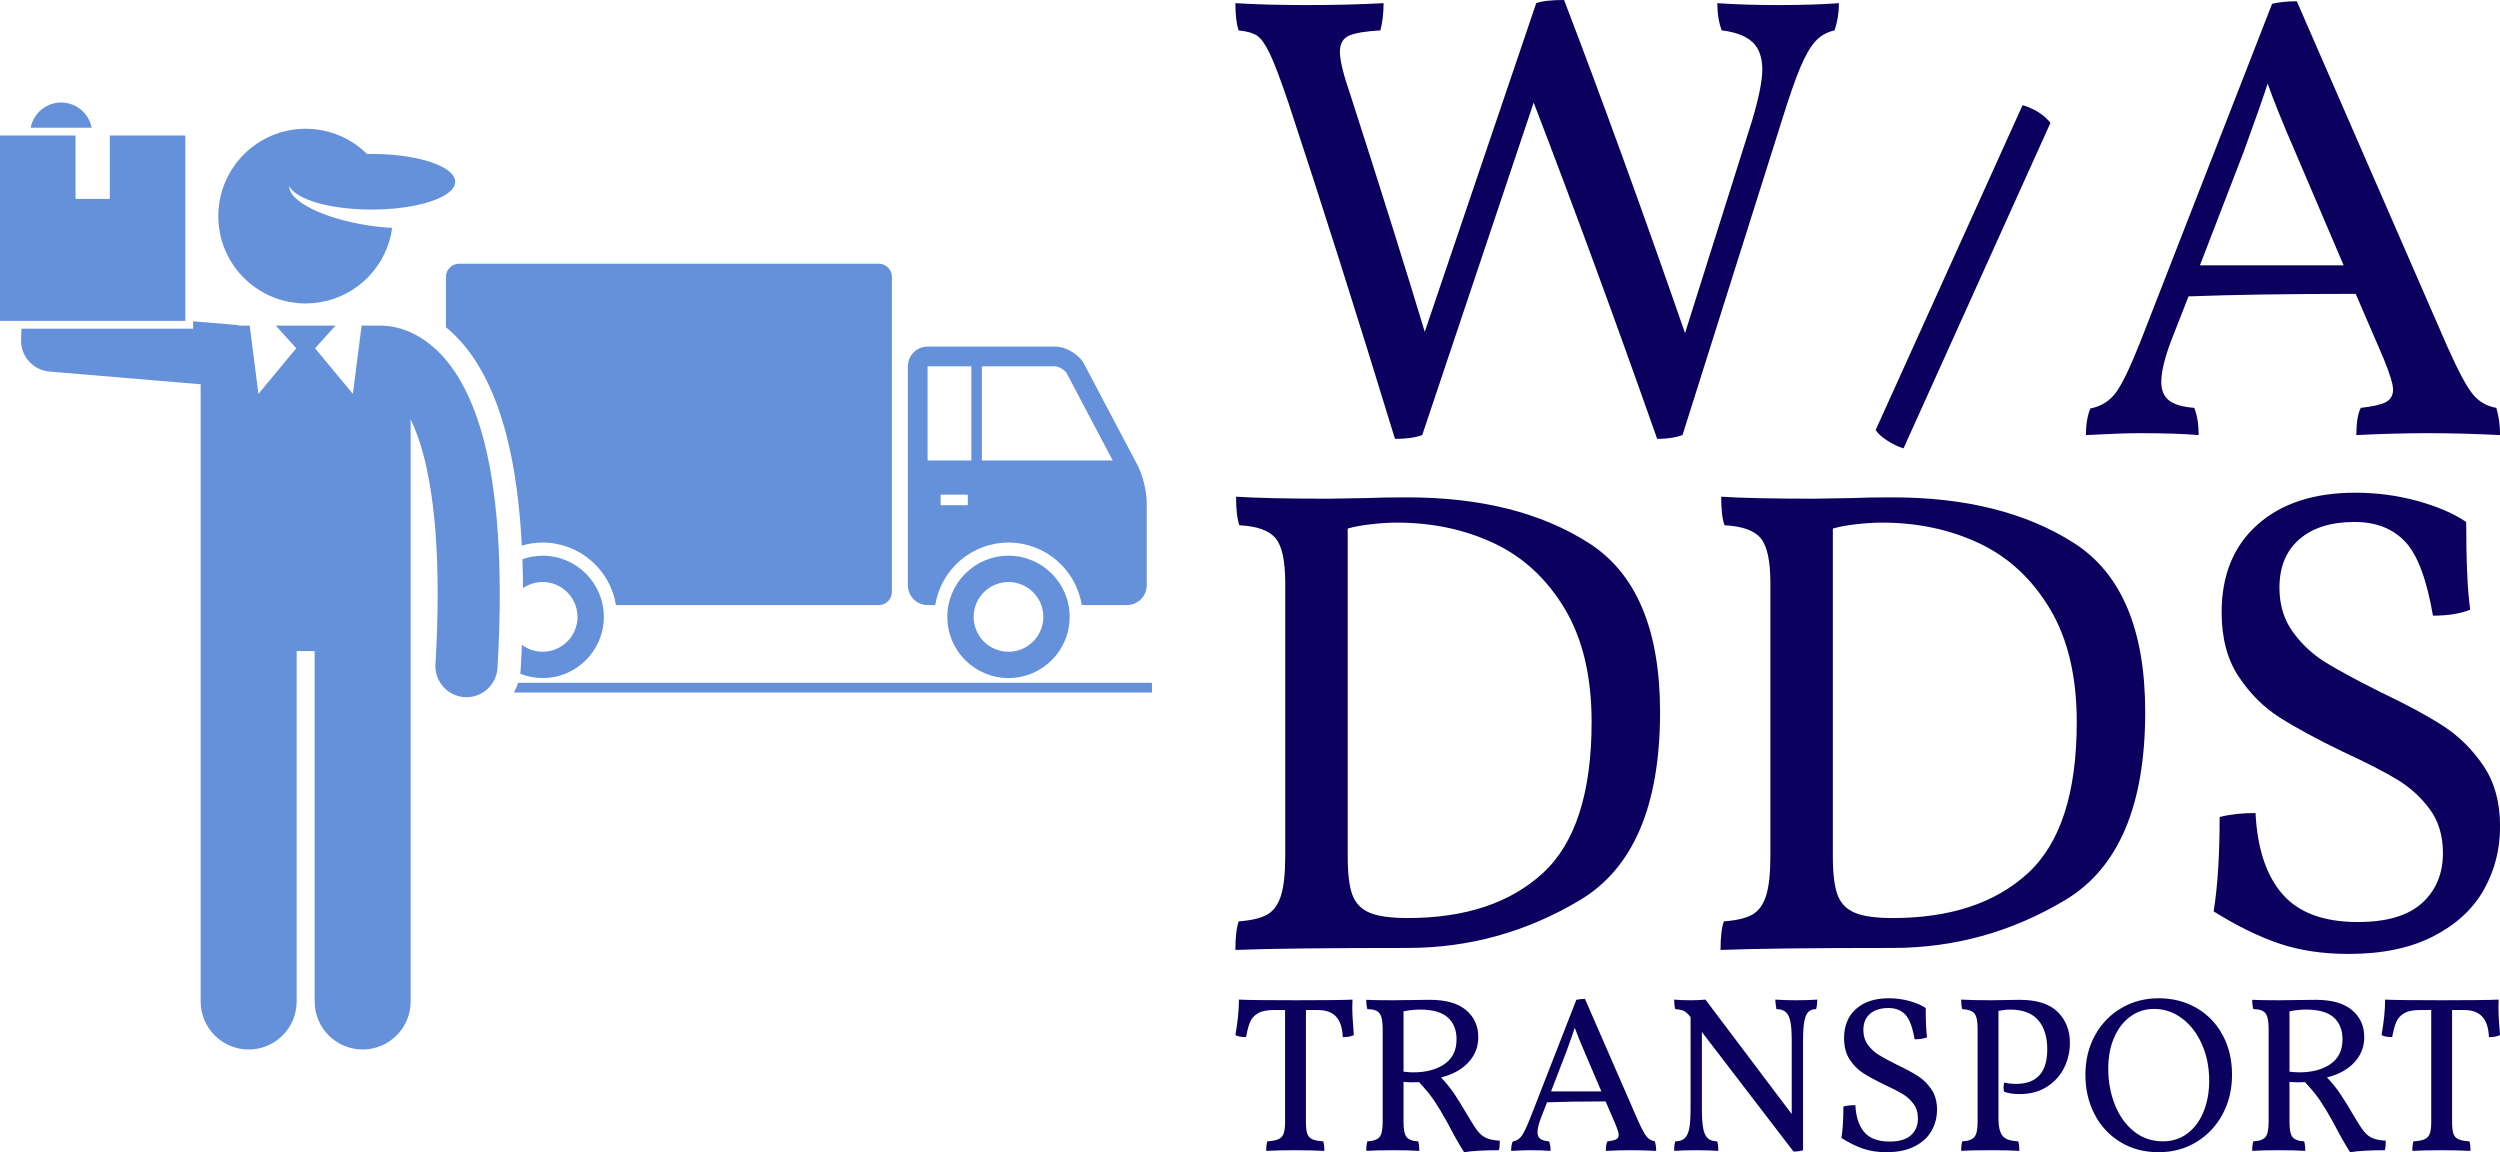
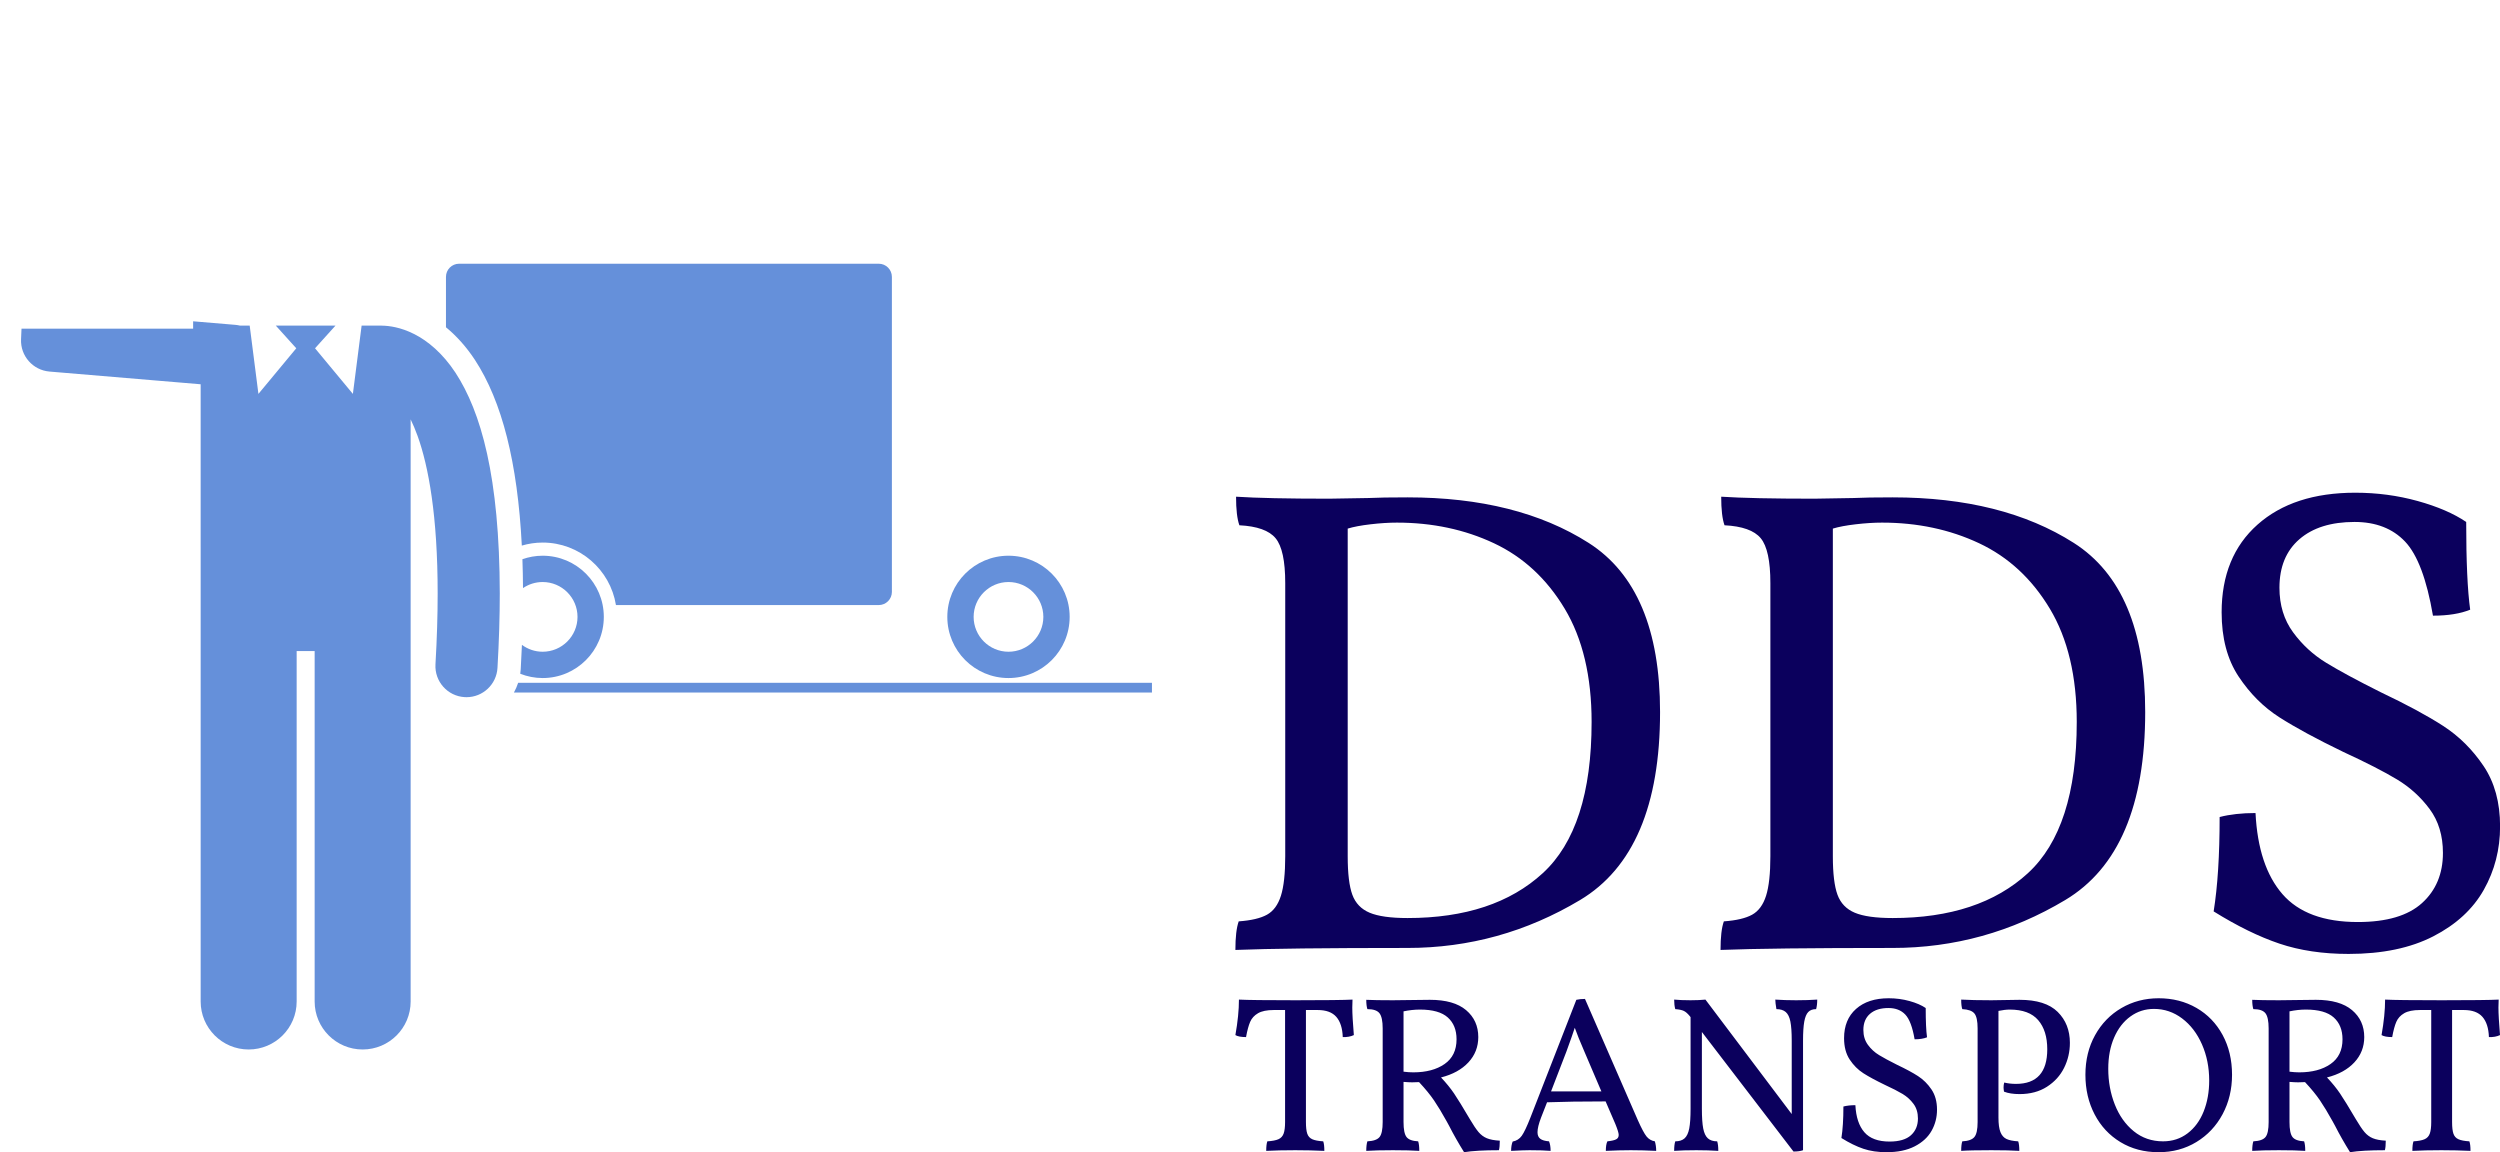
<svg xmlns="http://www.w3.org/2000/svg" width="450.811" height="207.771" viewBox="0 0 450.811 207.771">
  <g fill="#6590da" color="#6590da" transform="translate(0 18.486) scale(0.7)">
    <svg width="296.751" height="243.946" x="0.0" y="0.0" viewBox="0 0 296.751 243.946">
      <g>
        <path d="M122.32,66.267c7.032,10.749,11.009,26.492,12.103,47.87c1.705-0.499,3.503-0.779,5.366-0.779   c9.519,0,17.415,6.99,18.882,16.102h67.697c1.871,0,3.389-1.518,3.389-3.389V44.916c0-1.871-1.518-3.389-3.389-3.389H118.272   c-1.871,0-3.389,1.518-3.389,3.389v12.983C117.635,60.163,120.155,62.982,122.32,66.267z" />
-         <path d="M259.794,113.358c9.518,0,17.414,6.99,18.879,16.102h11.648c2.797,0,5.084-2.288,5.084-5.084v-21.372   c0-2.795-1.066-7.105-2.373-9.577L279.278,67.37c-1.305-2.473-4.66-4.495-7.455-4.495h-32.869c-2.795,0-5.082,2.287-5.082,5.082   v56.419c0,2.796,2.287,5.084,5.082,5.084h1.959C242.378,120.349,250.274,113.358,259.794,113.358z M249.319,103.738h-7.004v-2.711   h7.004V103.738z M274.782,69.742l11.863,22.475h-33.711v-24.26h18.889C272.728,67.957,274.36,68.943,274.782,69.742z    M250.224,67.957v24.26h-11.269v-24.26H250.224z" />
        <path d="M275.55,132.503c0-8.701-7.055-15.756-15.756-15.756c-8.703,0-15.758,7.055-15.758,15.756   c0,8.702,7.055,15.757,15.758,15.757C268.495,148.26,275.55,141.205,275.55,132.503z M250.814,132.503   c0-4.951,4.029-8.979,8.98-8.979c4.951,0,8.979,4.027,8.979,8.979c0,4.952-4.027,8.98-8.979,8.98   C254.843,141.483,250.814,137.455,250.814,132.503z" />
        <path d="M139.789,123.524c4.952,0,8.982,4.027,8.982,8.979c0,4.952-4.029,8.98-8.982,8.98c-2,0-3.844-0.666-5.338-1.776   c-0.086,2.074-0.185,4.167-0.309,6.298c-0.022,0.389-0.069,0.771-0.123,1.15c1.789,0.705,3.731,1.105,5.77,1.105   c8.704,0,15.757-7.055,15.757-15.757c0-8.701-7.053-15.756-15.757-15.756c-1.829,0-3.578,0.328-5.211,0.901   c0.086,2.411,0.136,4.893,0.152,7.443C136.172,124.104,137.914,123.524,139.789,123.524z" />
        <path d="M132.39,151.99h164.361v-2.5h-28.16h-17.594h-102.41h-15.111C133.193,150.365,132.83,151.201,132.39,151.99z" />
-         <path d="M16.099,0.008C12.079-0.168,8.63,2.659,7.901,6.5h15.7C22.923,2.938,19.878,0.174,16.099,0.008z" />
        <path d="M51.692,114.644v18.938v98c0,6.83,5.537,12.363,12.363,12.363c6.828,0,12.365-5.533,12.365-12.363v-90.271h4.635v90.271   c0,6.83,5.537,12.363,12.363,12.363c6.828,0,12.365-5.533,12.365-12.363v-98v-18.938V81.625c0.592,1.216,1.191,2.61,1.781,4.238   c2.818,7.811,5.188,20.629,5.18,40.639c0,5.514-0.177,11.571-0.565,18.223c-0.256,4.41,3.109,8.195,7.522,8.451   c0.159,0.009,0.317,0.014,0.475,0.014c4.204,0,7.73-3.282,7.977-7.534c0.405-6.934,0.591-13.299,0.593-19.153   c-0.042-30.183-4.863-46.887-11.435-56.933c-3.285-4.986-7.127-8.183-10.679-9.954c-3.4-1.717-6.389-2.109-8.195-2.134   c-0.127-0.006-0.252-0.019-0.38-0.019h-4.901l-2.251,17.599l-9.75-11.75l5.278-5.849H71.043l5.278,5.849l-9.75,11.75L64.32,57.463   h-2.529c-0.365-0.084-0.736-0.151-1.121-0.183v-0.002l-10.92-0.918v1.891h-1.999H5.543l-0.12,2.734   c-0.189,4.291,3.041,7.961,7.322,8.322l32.945,2.769l6.001,0.505V114.644z" />
-         <path d="M82.407,51.461c9.698-1.592,17.302-9.379,18.621-19.166c-2.029-0.104-4.169-0.322-6.371-0.664   c-11.52-1.791-20.4-6.304-20.146-10.17c1.524,3.46,10.442,6.119,21.247,6.119c8.154,0,15.248-1.514,18.893-3.743   c1.663-1.017,2.609-2.183,2.609-3.423c0-3.959-9.627-7.168-21.502-7.168c-0.406,0-0.803,0.013-1.203,0.021   c-4.064-4.02-9.65-6.503-15.818-6.503c-12.426,0-22.5,10.074-22.5,22.5c0,11.178,8.15,20.444,18.83,22.197   c1.195,0.196,2.419,0.303,3.67,0.303C79.987,51.764,81.212,51.657,82.407,51.461z" />
-         <polygon points="47.75,56.25 47.75,8.5 28.292,8.5 28.292,24.834 19.459,24.834 19.459,8.5 0,8.5 0,56.25  " />
      </g>
    </svg>
  </g>
-   <path fill="#0b005d" fill-rule="nonzero" d="M34.32 0.32Q36.52 0.32 38.12 0.20L38.12 0.20Q38.12 1.12 37.84 1.92L37.84 1.92Q37.12 2.08 36.64 2.60Q36.16 3.12 35.68 4.26Q35.20 5.40 34.48 7.72L34.48 7.72L28.24 27.48Q27.60 27.72 26.64 27.72L26.64 27.72Q22.64 16.36 18.84 6.48L18.84 6.48L11.80 27.48Q11.16 27.72 10.08 27.72L10.08 27.72Q6.52 16.08 3.36 6.52L3.36 6.52Q2.60 4.28 2.18 3.40Q1.76 2.52 1.38 2.26Q1 2 0.20 1.92L0.20 1.92Q0 1.28 0 0.20L0 0.20Q1.92 0.32 4.52 0.32L4.52 0.32Q7.16 0.32 9.36 0.20L9.36 0.20Q9.36 1.12 9.16 1.92L9.16 1.92Q7.72 2 7.16 2.26Q6.60 2.52 6.60 3.28L6.60 3.28Q6.60 4.08 7.28 6.04L7.28 6.04Q10.24 15.24 11.96 20.96L11.96 20.96L19 0.20Q19.52 0 20.76 0L20.76 0Q24.36 9.40 28.40 21.04L28.40 21.04L32.64 7.60Q33.28 5.44 33.28 4.40L33.28 4.40Q33.28 3.24 32.66 2.66Q32.04 2.08 30.72 1.92L30.72 1.92Q30.44 1.20 30.44 0.20L30.44 0.20Q32.12 0.32 34.32 0.32L34.32 0.32ZM42.20 28.32Q41.68 28.16 41.16 27.82Q40.64 27.48 40.44 27.16L40.44 27.16L49.72 6.64Q50.88 7 51.48 7.76L51.48 7.76L42.20 28.32ZM79.64 25.76Q79.88 26.56 79.88 27.48L79.88 27.48Q77.48 27.36 75.32 27.36L75.32 27.36Q73.20 27.36 70.80 27.48L70.80 27.48Q70.80 26.32 71.08 25.76L71.08 25.76Q72.20 25.64 72.66 25.40Q73.12 25.16 73.12 24.60L73.12 24.60Q73.12 24.12 72.52 22.64L72.52 22.64L70.76 18.56Q64.40 18.56 60.20 18.72L60.20 18.72L59.12 21.48Q58.48 23.16 58.48 24.12L58.48 24.12Q58.48 24.92 58.98 25.30Q59.48 25.68 60.56 25.76L60.56 25.76Q60.84 26.44 60.84 27.48L60.84 27.48Q59.48 27.36 57.04 27.36L57.04 27.36Q56 27.36 53.72 27.48L53.72 27.48Q53.72 26.48 54 25.80L54 25.80Q55.04 25.60 55.64 24.76Q56.24 23.92 57.20 21.48L57.20 21.48L65.48 0.24Q66.16 0.08 67.04 0.08L67.04 0.08L76.56 21.92Q77.56 24.16 78.14 24.88Q78.72 25.60 79.64 25.76L79.64 25.76ZM60.92 16.76L70 16.76L66.96 9.64Q65.76 6.88 65.20 5.28L65.20 5.28Q64.76 6.64 63.68 9.60L63.68 9.60L60.92 16.76Z" transform="translate(222.771 0) scale(2.855)" />
  <path fill="#0b005d" fill-rule="nonzero" d="M10.36 0.28Q16.96 0.28 21.26 3.02Q25.56 5.76 25.56 13.20L25.56 13.20Q25.56 21.64 20.74 24.52Q15.92 27.40 10.36 27.40L10.36 27.40Q3 27.40 0 27.52L0 27.52Q0 26.36 0.20 25.80L0.20 25.80Q1.32 25.72 1.90 25.40Q2.48 25.08 2.74 24.26Q3 23.44 3 21.88L3 21.88L3 5.44Q3 3.44 2.42 2.74Q1.84 2.04 0.24 1.96L0.24 1.96Q0.04 1.40 0.04 0.24L0.04 0.24Q1.88 0.36 5.64 0.36L5.64 0.36L8 0.32Q8.80 0.28 10.36 0.28L10.36 0.28ZM10.36 25.60Q15.56 25.60 18.50 22.90Q21.44 20.20 21.44 13.80L21.44 13.80Q21.44 9.68 19.82 6.98Q18.20 4.28 15.56 3.04Q12.92 1.80 9.72 1.80L9.72 1.80Q9 1.80 8.14 1.90Q7.28 2 6.76 2.16L6.76 2.16L6.76 21.88Q6.76 23.44 7.04 24.20Q7.32 24.96 8.08 25.28Q8.84 25.60 10.36 25.60L10.36 25.60ZM39.56 0.28Q46.16 0.28 50.46 3.02Q54.76 5.76 54.76 13.20L54.76 13.20Q54.76 21.64 49.94 24.52Q45.12 27.40 39.56 27.40L39.56 27.40Q32.20 27.40 29.20 27.52L29.20 27.52Q29.20 26.36 29.40 25.80L29.40 25.80Q30.52 25.72 31.10 25.40Q31.68 25.08 31.94 24.26Q32.20 23.44 32.20 21.88L32.20 21.88L32.20 5.44Q32.20 3.44 31.62 2.74Q31.04 2.04 29.44 1.96L29.44 1.96Q29.24 1.40 29.24 0.24L29.24 0.24Q31.08 0.36 34.84 0.36L34.84 0.36L37.20 0.32Q38 0.28 39.56 0.28L39.56 0.28ZM39.56 25.60Q44.76 25.60 47.70 22.90Q50.64 20.20 50.64 13.80L50.64 13.80Q50.64 9.68 49.02 6.98Q47.40 4.28 44.76 3.04Q42.12 1.80 38.92 1.80L38.92 1.80Q38.20 1.80 37.34 1.90Q36.48 2 35.96 2.16L35.96 2.16L35.96 21.88Q35.96 23.44 36.24 24.20Q36.52 24.96 37.28 25.28Q38.04 25.60 39.56 25.60L39.56 25.60ZM67 27.76Q64.68 27.76 62.84 27.14Q61 26.52 58.88 25.20L58.88 25.20Q59.24 22.96 59.24 19.52L59.24 19.52Q60.16 19.28 61.40 19.28L61.40 19.28Q61.56 22.48 63.02 24.16Q64.48 25.84 67.56 25.84L67.56 25.84Q70.16 25.84 71.42 24.70Q72.68 23.56 72.68 21.68L72.68 21.68Q72.68 20.12 71.88 19.04Q71.08 17.96 69.92 17.26Q68.76 16.56 66.68 15.60L66.68 15.60Q64.28 14.44 62.84 13.52Q61.40 12.60 60.38 11.06Q59.36 9.52 59.36 7.20L59.36 7.20Q59.36 3.84 61.52 1.92Q63.68 0 67.40 0L67.40 0Q69.36 0 71.16 0.50Q72.96 1 74.08 1.76L74.08 1.76Q74.08 5.32 74.32 7.04L74.32 7.04Q73.44 7.40 72.08 7.40L72.08 7.40Q71.52 4.12 70.40 2.94Q69.28 1.76 67.36 1.76L67.36 1.76Q65.24 1.76 64.04 2.80Q62.84 3.84 62.84 5.72L62.84 5.72Q62.84 7.28 63.66 8.40Q64.48 9.52 65.66 10.24Q66.84 10.96 68.92 12.00L68.92 12.00Q71.28 13.12 72.70 14.04Q74.12 14.96 75.12 16.44Q76.12 17.92 76.12 20.08L76.12 20.08Q76.12 22.16 75.14 23.90Q74.16 25.64 72.10 26.70Q70.04 27.76 67 27.76L67 27.76Z" transform="translate(222.771 88.848) scale(2.996)" />
  <path fill="#0b005d" fill-rule="nonzero" d="M21.12 0.24L21.08 1.68Q21.08 3.28 21.36 6.64L21.36 6.64Q20.52 7.04 19.36 7L19.36 7Q19.28 4.60 18.20 3.36Q17.12 2.12 14.84 2.12L14.84 2.12L12.72 2.12L12.72 22.32Q12.72 23.72 12.96 24.42Q13.20 25.12 13.86 25.42Q14.52 25.72 15.84 25.80L15.84 25.80Q16.04 26.36 16.04 27.52L16.04 27.52Q13.48 27.40 10.80 27.40L10.80 27.40Q7.80 27.40 5.56 27.52L5.56 27.52Q5.56 26.36 5.76 25.80L5.76 25.80Q7.08 25.72 7.76 25.42Q8.44 25.12 8.70 24.40Q8.96 23.68 8.96 22.32L8.96 22.32L8.96 2.12L6.92 2.12Q5.08 2.12 4.08 2.70Q3.08 3.28 2.66 4.26Q2.24 5.24 1.92 7L1.92 7Q0.60 7 0 6.64L0 6.64Q0.64 3.04 0.64 0.24L0.64 0.24Q2.88 0.36 10.84 0.36L10.84 0.36Q18.92 0.36 21.12 0.24L21.12 0.24ZM42.28 21.80Q43.20 23.36 43.84 24.12Q44.48 24.88 45.34 25.24Q46.20 25.60 47.68 25.68L47.68 25.68Q47.68 26.84 47.52 27.40L47.52 27.40Q43.44 27.40 41.24 27.76L41.24 27.76Q39.72 25.32 38.56 23.04L38.56 23.04L38.08 22.16Q36.84 19.92 35.82 18.42Q34.80 16.92 33.12 15.12L33.12 15.12L31.88 15.16Q31.28 15.16 30.32 15.08L30.32 15.08L30.32 22.32Q30.32 24.32 30.86 25.02Q31.40 25.72 32.96 25.80L32.96 25.80Q33.16 26.40 33.16 27.52L33.16 27.52Q31.44 27.40 28.40 27.40L28.40 27.40Q25.40 27.40 23.60 27.52L23.60 27.52Q23.60 26.44 23.80 25.80L23.80 25.80Q25.44 25.72 26.00 25.02Q26.56 24.32 26.56 22.32L26.56 22.32L26.56 5.44Q26.56 3.44 25.98 2.70Q25.40 1.96 23.80 1.96L23.80 1.96Q23.60 1.32 23.60 0.28L23.60 0.28Q25.20 0.36 28.40 0.36L28.40 0.36Q30.60 0.36 31.72 0.32L31.72 0.32L35.08 0.28Q39.40 0.28 41.60 2.14Q43.80 4 43.80 7L43.80 7Q43.80 9.64 42.02 11.56Q40.24 13.48 37.08 14.28L37.08 14.28Q38.48 15.76 39.44 17.18Q40.40 18.60 42.28 21.80L42.28 21.80ZM30.32 13.24Q31.28 13.36 32.08 13.36L32.08 13.36Q35.56 13.36 37.72 11.86Q39.88 10.36 39.88 7.40L39.88 7.40Q39.88 4.88 38.30 3.46Q36.72 2.04 33.28 2.04L33.28 2.04Q31.84 2.04 30.32 2.36L30.32 2.36L30.32 13.24ZM75.64 25.80Q75.88 26.60 75.88 27.52L75.88 27.52Q73.48 27.40 71.32 27.40L71.32 27.40Q69.20 27.40 66.80 27.52L66.80 27.52Q66.80 26.36 67.08 25.80L67.08 25.80Q68.20 25.68 68.66 25.44Q69.12 25.20 69.12 24.64L69.12 24.64Q69.12 24.16 68.52 22.68L68.52 22.68L66.76 18.60Q60.40 18.60 56.20 18.76L56.20 18.76L55.12 21.52Q54.48 23.20 54.48 24.16L54.48 24.16Q54.48 24.96 54.98 25.34Q55.48 25.72 56.56 25.80L56.56 25.80Q56.84 26.48 56.84 27.52L56.84 27.52Q55.48 27.40 53.04 27.40L53.04 27.40Q52 27.40 49.72 27.52L49.72 27.52Q49.72 26.52 50 25.84L50 25.84Q51.04 25.64 51.64 24.80Q52.24 23.96 53.20 21.52L53.20 21.52L61.48 0.28Q62.16 0.12 63.04 0.12L63.04 0.12L72.56 21.96Q73.56 24.20 74.14 24.92Q74.72 25.64 75.64 25.80L75.64 25.80ZM56.92 16.80L66 16.80L62.96 9.68Q61.76 6.92 61.20 5.32L61.20 5.32Q60.76 6.68 59.68 9.64L59.68 9.64L56.92 16.80ZM101.12 0.36Q103.28 0.36 104.92 0.24L104.92 0.24Q104.92 1.24 104.72 1.96L104.72 1.96Q103.80 1.96 103.30 2.48Q102.80 3 102.58 4.22Q102.36 5.44 102.36 7.64L102.36 7.64L102.36 27.40Q101.72 27.64 100.64 27.64L100.64 27.64L84.12 6.08L84.12 19.92Q84.12 22.24 84.36 23.48Q84.60 24.72 85.20 25.26Q85.80 25.80 86.88 25.80L86.88 25.80Q87.08 26.40 87.08 27.52L87.08 27.52Q85.28 27.40 83.12 27.40L83.12 27.40Q80.64 27.40 79.12 27.52L79.12 27.52Q79.12 26.40 79.32 25.80L79.32 25.80Q80.40 25.80 81 25.26Q81.60 24.72 81.84 23.48Q82.08 22.24 82.08 19.92L82.08 19.92L82.08 3.40L81.92 3.20Q81.36 2.52 80.86 2.28Q80.36 2.04 79.32 1.96L79.32 1.96Q79.12 1.24 79.12 0.24L79.12 0.24Q80.32 0.36 82.08 0.36L82.08 0.36Q83.68 0.36 84.76 0.24L84.76 0.24L100.32 20.88L100.32 7.64Q100.32 5.40 100.08 4.20Q99.84 3 99.24 2.48Q98.64 1.96 97.56 1.96L97.56 1.96Q97.36 0.80 97.36 0.24L97.36 0.24Q99.08 0.36 101.12 0.36L101.12 0.36ZM117.40 27.76Q115.08 27.76 113.24 27.14Q111.40 26.52 109.28 25.20L109.28 25.20Q109.64 22.96 109.64 19.52L109.64 19.52Q110.56 19.28 111.80 19.28L111.80 19.28Q111.96 22.48 113.42 24.16Q114.88 25.84 117.96 25.84L117.96 25.84Q120.56 25.84 121.82 24.70Q123.08 23.56 123.08 21.68L123.08 21.68Q123.08 20.12 122.28 19.04Q121.48 17.96 120.32 17.26Q119.16 16.56 117.08 15.60L117.08 15.60Q114.68 14.44 113.24 13.52Q111.80 12.60 110.78 11.06Q109.76 9.52 109.76 7.20L109.76 7.20Q109.76 3.84 111.92 1.92Q114.08 0 117.80 0L117.80 0Q119.76 0 121.56 0.50Q123.36 1 124.48 1.76L124.48 1.76Q124.48 5.32 124.72 7.04L124.72 7.04Q123.84 7.40 122.48 7.40L122.48 7.40Q121.92 4.12 120.80 2.94Q119.68 1.76 117.76 1.76L117.76 1.76Q115.64 1.76 114.44 2.80Q113.24 3.84 113.24 5.72L113.24 5.72Q113.24 7.28 114.06 8.40Q114.88 9.52 116.06 10.24Q117.24 10.96 119.32 12.00L119.32 12.00Q121.68 13.12 123.10 14.04Q124.52 14.96 125.52 16.44Q126.52 17.92 126.52 20.08L126.52 20.08Q126.52 22.16 125.54 23.90Q124.56 25.64 122.50 26.70Q120.44 27.76 117.40 27.76L117.40 27.76ZM141.40 0.28Q146.08 0.28 148.28 2.46Q150.48 4.64 150.48 8.04L150.48 8.04Q150.48 10.44 149.44 12.54Q148.40 14.64 146.34 15.96Q144.28 17.28 141.40 17.28L141.40 17.28Q139.72 17.28 138.60 16.84L138.60 16.84Q138.52 16.36 138.52 16.08L138.52 16.08Q138.52 15.60 138.64 15.20L138.64 15.20Q139.64 15.44 140.76 15.44L140.76 15.44Q146.40 15.44 146.40 9.20L146.40 9.20Q146.40 5.84 144.76 3.94Q143.12 2.04 139.64 2.04L139.64 2.04Q138.76 2.04 137.60 2.28L137.60 2.28L137.60 21.52Q137.60 23.24 137.96 24.14Q138.32 25.04 139.06 25.38Q139.80 25.72 141.16 25.80L141.16 25.80Q141.36 26.36 141.36 27.52L141.36 27.52Q139.52 27.40 136.32 27.40L136.32 27.40Q132.44 27.40 130.88 27.52L130.88 27.52Q130.88 26.36 131.08 25.80L131.08 25.80Q132.68 25.72 133.26 25.02Q133.84 24.32 133.84 22.32L133.84 22.32L133.84 5.44Q133.84 3.44 133.26 2.74Q132.68 2.04 131.08 1.96L131.08 1.96Q130.88 1.40 130.88 0.24L130.88 0.24Q132.96 0.36 136.32 0.36L136.32 0.36L141.40 0.28ZM166.48 27.76Q162.60 27.76 159.60 25.94Q156.60 24.12 154.94 20.94Q153.28 17.76 153.28 13.80L153.28 13.80Q153.28 9.80 155.02 6.66Q156.76 3.52 159.78 1.76Q162.80 0 166.48 0L166.48 0Q170.28 0 173.30 1.74Q176.32 3.48 178.02 6.62Q179.72 9.76 179.72 13.80L179.72 13.80Q179.72 17.72 178.02 20.90Q176.32 24.08 173.30 25.92Q170.28 27.76 166.48 27.76L166.48 27.76ZM167.28 25.80Q169.80 25.80 171.70 24.36Q173.60 22.92 174.60 20.42Q175.60 17.92 175.60 14.84L175.60 14.84Q175.60 11.28 174.30 8.32Q173.00 5.36 170.72 3.64Q168.44 1.92 165.64 1.92L165.64 1.92Q163.28 1.92 161.40 3.28Q159.52 4.64 158.46 7.08Q157.40 9.52 157.40 12.72L157.40 12.72Q157.40 16.16 158.58 19.16Q159.76 22.16 162.00 23.98Q164.24 25.80 167.28 25.80L167.28 25.80ZM202.04 21.80Q202.96 23.36 203.60 24.12Q204.24 24.88 205.10 25.24Q205.96 25.60 207.44 25.68L207.44 25.68Q207.44 26.84 207.28 27.40L207.28 27.40Q203.20 27.40 201.00 27.76L201.00 27.76Q199.48 25.32 198.32 23.04L198.32 23.04L197.84 22.16Q196.60 19.92 195.58 18.42Q194.56 16.92 192.88 15.12L192.88 15.12L191.64 15.16Q191.04 15.16 190.08 15.08L190.08 15.08L190.08 22.32Q190.08 24.32 190.62 25.02Q191.16 25.72 192.72 25.80L192.72 25.80Q192.92 26.40 192.92 27.52L192.92 27.52Q191.20 27.40 188.16 27.40L188.16 27.40Q185.16 27.40 183.36 27.52L183.36 27.52Q183.36 26.44 183.56 25.80L183.56 25.80Q185.20 25.72 185.76 25.02Q186.32 24.32 186.32 22.32L186.32 22.32L186.32 5.44Q186.32 3.44 185.74 2.70Q185.16 1.96 183.56 1.96L183.56 1.96Q183.36 1.32 183.36 0.28L183.36 0.28Q184.96 0.36 188.16 0.36L188.16 0.36Q190.36 0.36 191.48 0.32L191.48 0.32L194.84 0.28Q199.16 0.28 201.36 2.14Q203.56 4 203.56 7L203.56 7Q203.56 9.64 201.78 11.56Q200.00 13.48 196.84 14.28L196.84 14.28Q198.24 15.76 199.20 17.18Q200.16 18.60 202.04 21.80L202.04 21.80ZM190.08 13.24Q191.04 13.36 191.84 13.36L191.84 13.36Q195.32 13.36 197.48 11.86Q199.64 10.36 199.64 7.40L199.64 7.40Q199.64 4.88 198.06 3.46Q196.48 2.04 193.04 2.04L193.04 2.04Q191.60 2.04 190.08 2.36L190.08 2.36L190.08 13.24ZM227.80 0.24L227.76 1.68Q227.76 3.28 228.04 6.64L228.04 6.64Q227.20 7.04 226.04 7L226.04 7Q225.96 4.60 224.88 3.36Q223.80 2.12 221.52 2.12L221.52 2.12L219.40 2.12L219.40 22.32Q219.40 23.72 219.64 24.42Q219.88 25.12 220.54 25.42Q221.20 25.72 222.52 25.80L222.52 25.80Q222.72 26.36 222.72 27.52L222.72 27.52Q220.16 27.40 217.48 27.40L217.48 27.40Q214.48 27.40 212.24 27.52L212.24 27.52Q212.24 26.36 212.44 25.80L212.44 25.80Q213.76 25.72 214.44 25.42Q215.12 25.12 215.38 24.40Q215.64 23.68 215.64 22.32L215.64 22.32L215.64 2.12L213.60 2.12Q211.76 2.12 210.76 2.70Q209.76 3.28 209.34 4.26Q208.92 5.24 208.60 7L208.60 7Q207.28 7 206.68 6.64L206.68 6.64Q207.32 3.04 207.32 0.24L207.32 0.24Q209.56 0.36 217.52 0.36L217.52 0.36Q225.60 0.36 227.80 0.24L227.80 0.24Z" transform="translate(222.771 180.011) scale(1)" />
</svg>